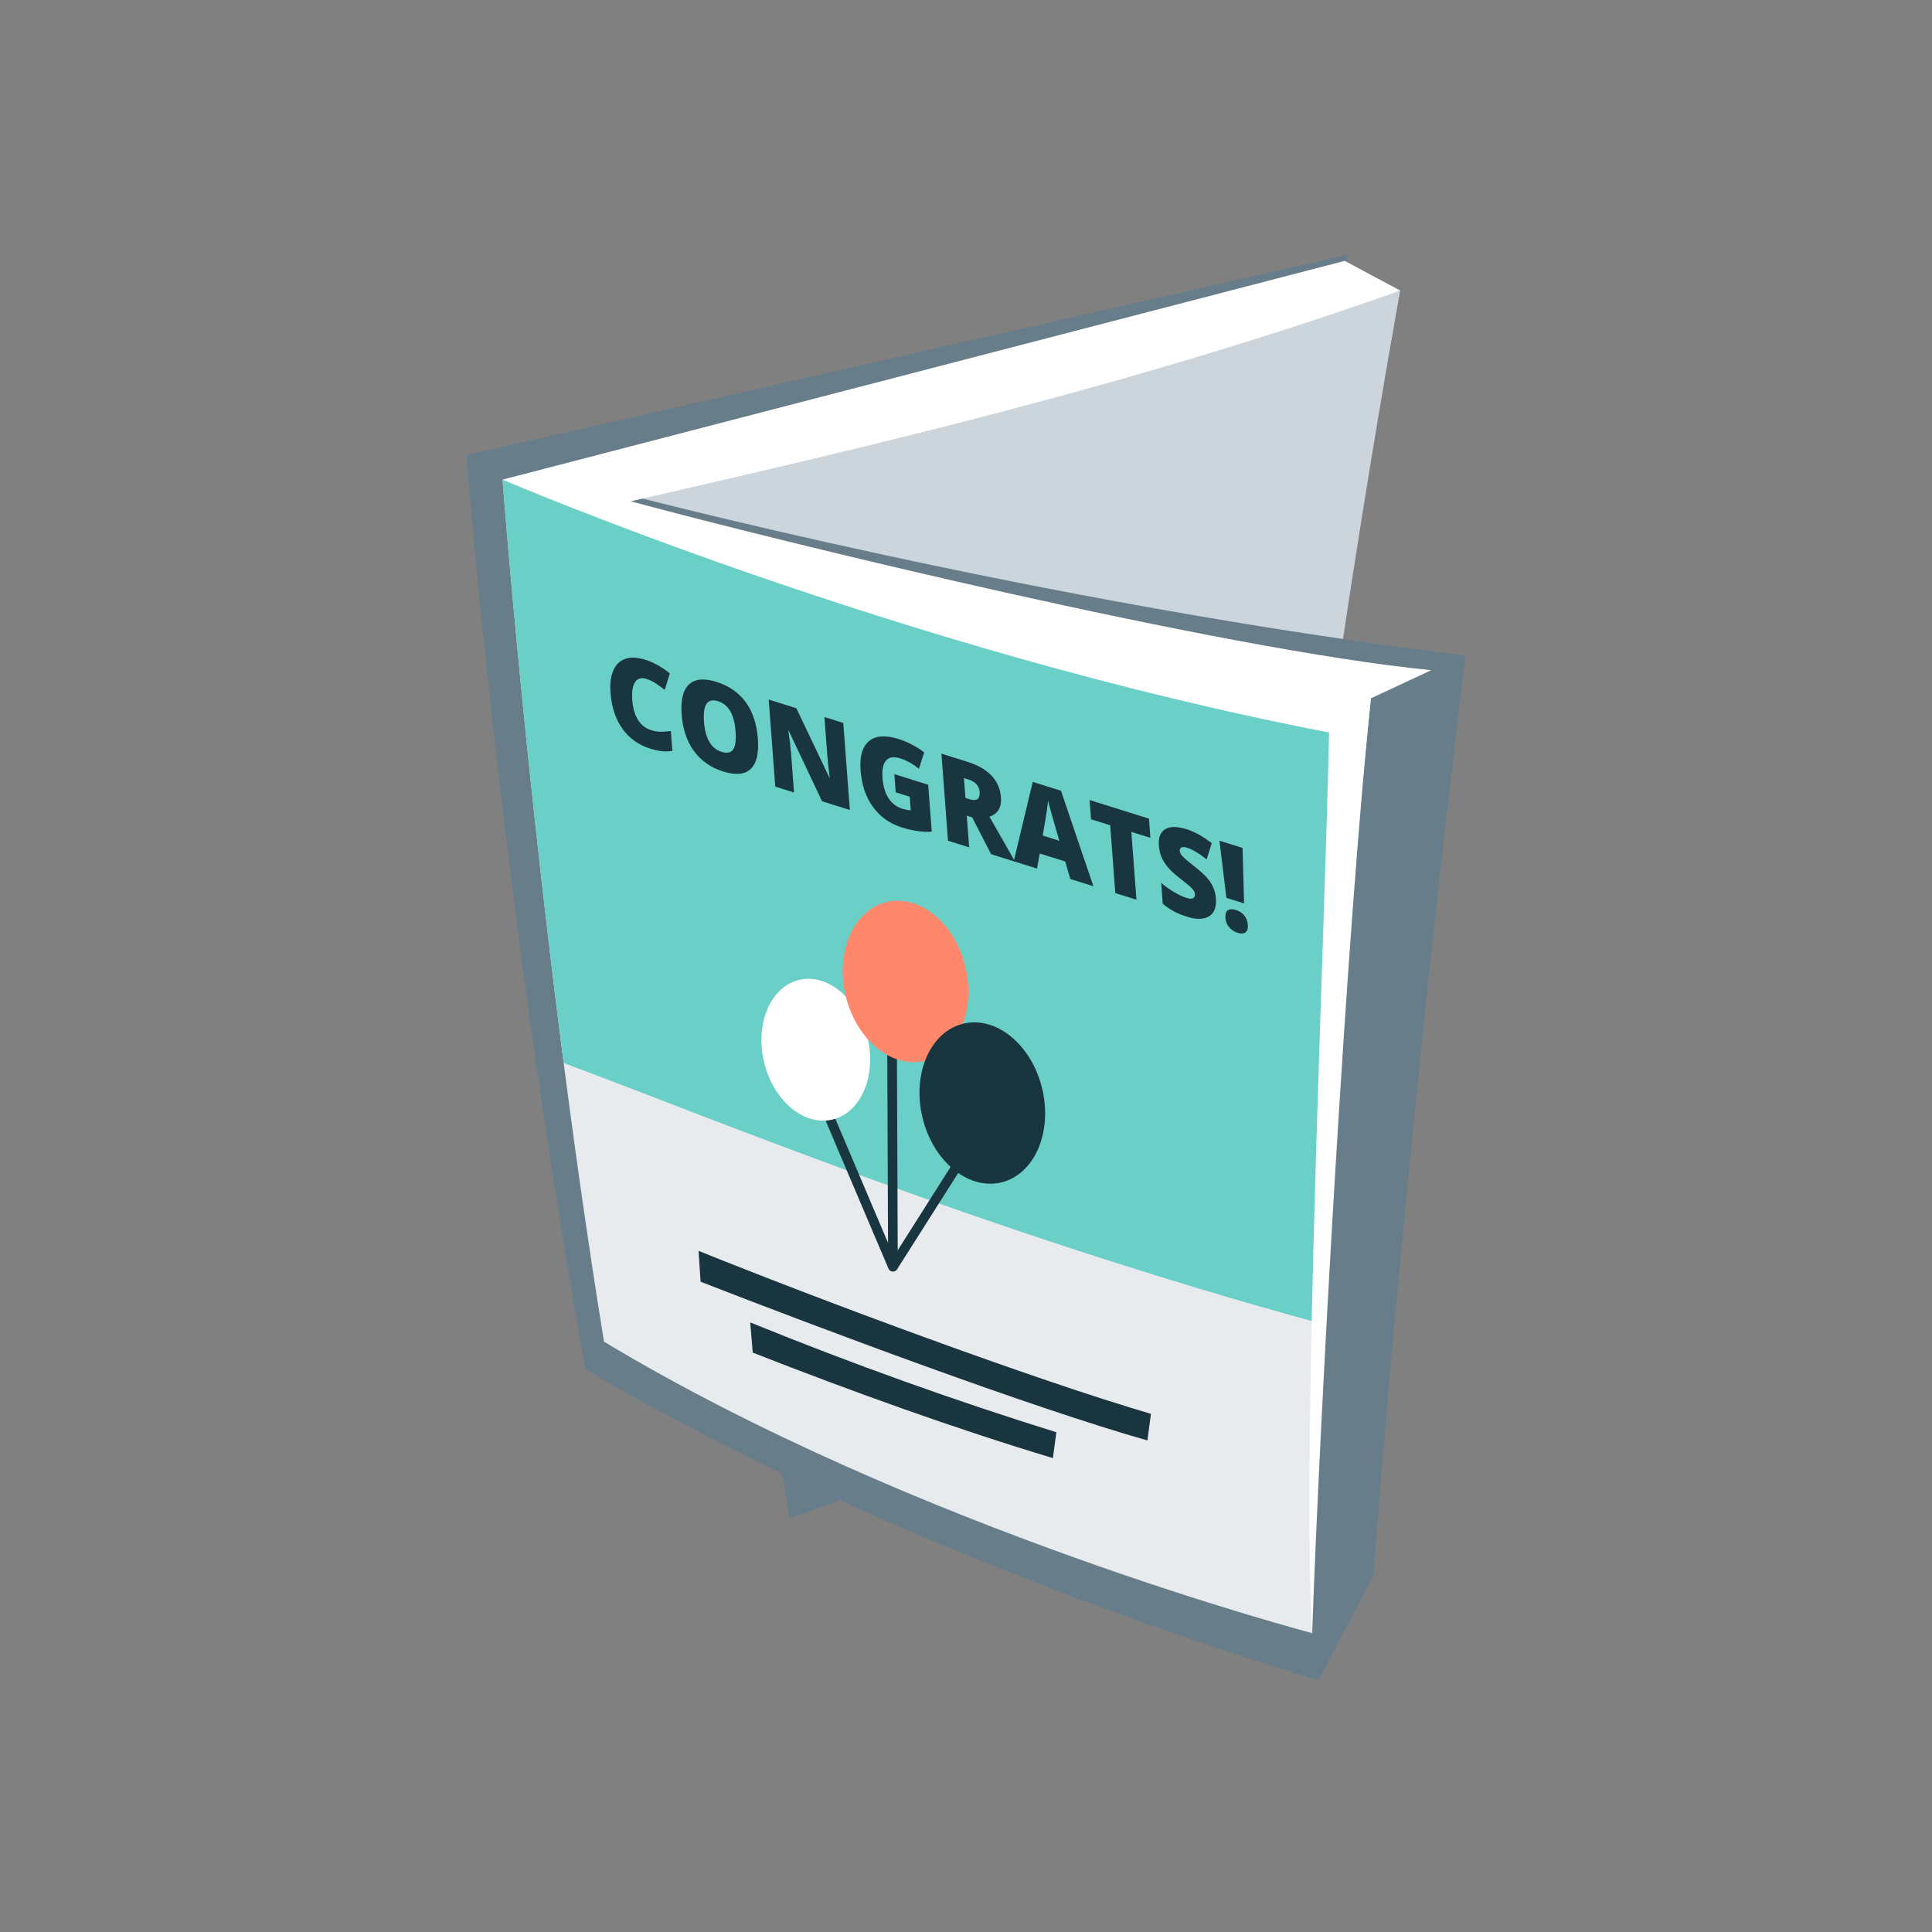
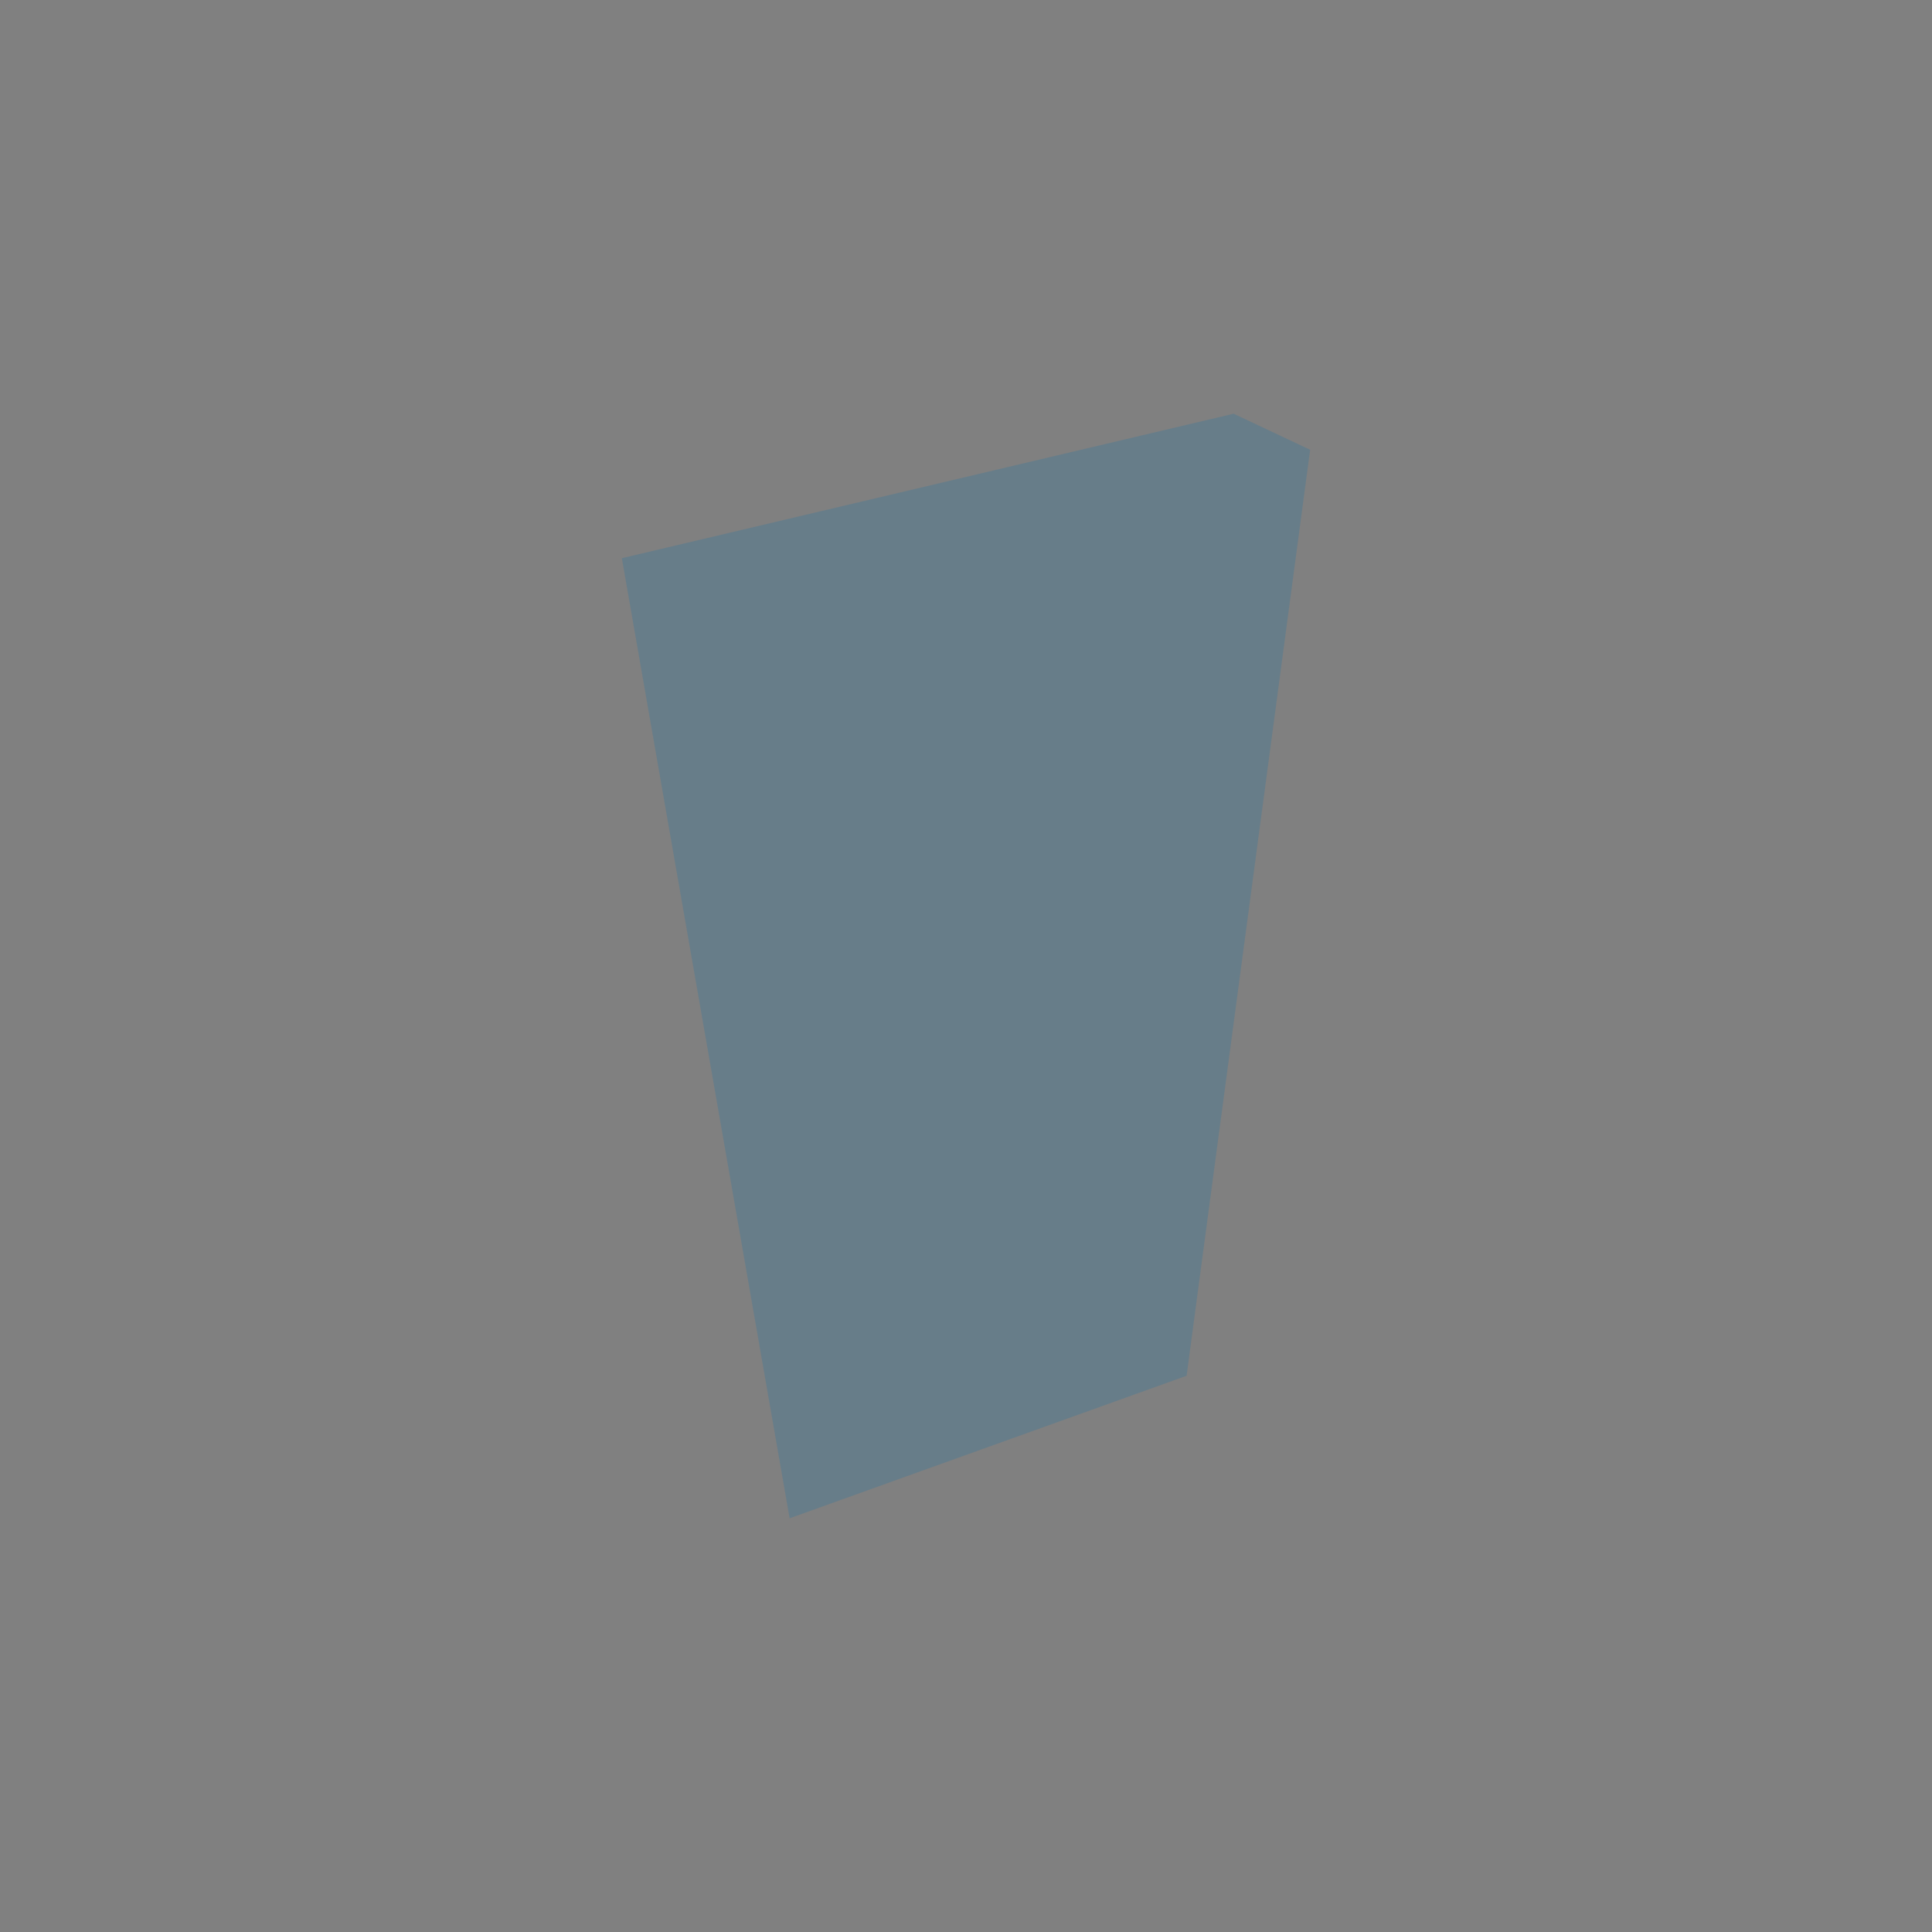
<svg xmlns="http://www.w3.org/2000/svg" xmlns:xlink="http://www.w3.org/1999/xlink" version="1.1" id="レイヤー_1" x="0px" y="0px" width="100px" height="100px" viewBox="0 0 100 100" enable-background="new 0 0 100 100" xml:space="preserve">
  <rect x="0" y="0" width="100" height="100" fill="#808080" stroke="none" />
  <polygon fill="#677D89" points="63.853,21.414 32.187,28.892 40.871,78.586 61.419,71.209 67.813,23.281 " />
  <g>
    <defs>
-       <rect id="SVGID_1_" x="24.137" y="13.035" width="51.727" height="73.93" />
-     </defs>
+       </defs>
    <clipPath id="SVGID_2_">
      <use xlink:href="#SVGID_1_" overflow="visible" />
    </clipPath>
    <path clip-path="url(#SVGID_2_)" fill="#CCD5DC" d="M65.918,62.047C49.555,68.008,39.5,69.615,39.5,69.615   S34.961,53.19,30.711,25.18c26.896-5.791,41.764-10.141,41.764-10.141S67.881,40.119,65.918,62.047" />
-     <path clip-path="url(#SVGID_2_)" fill="#677D89" d="M30.301,70.871c17.078,10.09,37.947,16.094,37.947,16.094l2.836-5.402   c0,0,1.621-22.105,4.78-47.635c-21.993-2.67-43.709-8.408-43.709-8.408l5.126-1.576l32.26-8.979l0.191-1.779L24.137,23.551   C24.137,23.551,25.94,46.752,30.301,70.871" />
    <path clip-path="url(#SVGID_2_)" fill="#E7EBEE" d="M31.262,69.443c16.1,9.699,36.656,15.088,36.656,15.088   s-0.002-19.307,3.039-48.385c-27.218-3.361-44.947-11.32-44.947-11.32S27.75,47.762,31.262,69.443" />
    <path clip-path="url(#SVGID_2_)" fill="#FFFFFF" d="M70.957,36.146c-22.846-2.301-44.947-11.32-44.947-11.32l43.592-11.322   l2.872,1.535c-13.559,4.818-26.984,7.967-39.829,10.908c7.629,2.059,30.493,7.67,41.438,8.742L70.957,36.146z" />
    <path clip-path="url(#SVGID_2_)" fill="#6ACFC6" d="M68.479,68.535c0.424-8.139,1.168-19.855,2.479-32.389   c-27.219-3.361-44.948-11.32-44.948-11.32s1.051,13.85,3.168,30.199C35.671,57.402,50.906,63.768,68.479,68.535" />
    <path clip-path="url(#SVGID_2_)" fill="#193540" d="M54.498,75.472c-4.999-1.506-10.371-3.433-15.537-5.462   c-0.043-0.495-0.088-1.017-0.129-1.562c5.33,2.171,10.662,4.073,15.845,5.685L54.498,75.472z" />
    <path clip-path="url(#SVGID_2_)" fill="#193540" d="M59.391,74.556c-5.924-1.671-17.008-5.828-23.129-8.214   c-0.033-0.513-0.068-1.045-0.105-1.599c6.273,2.536,17.317,6.65,23.415,8.437L59.391,74.556z" />
    <path clip-path="url(#SVGID_2_)" fill="#193540" d="M33.454,35.139c-0.261-0.081-0.455-0.025-0.583,0.166s-0.177,0.496-0.146,0.912   c0.066,0.867,0.396,1.395,0.989,1.58c0.179,0.056,0.351,0.082,0.515,0.079c0.163-0.003,0.329-0.017,0.493-0.041l0.077,1.03   c-0.326,0.06-0.701,0.023-1.129-0.11c-0.612-0.19-1.095-0.536-1.451-1.032c-0.357-0.497-0.563-1.117-0.619-1.863   c-0.036-0.467,0.012-0.852,0.144-1.156c0.132-0.303,0.338-0.504,0.621-0.602c0.281-0.097,0.623-0.082,1.026,0.043   c0.437,0.137,0.864,0.374,1.279,0.711l-0.264,0.854c-0.154-0.125-0.31-0.238-0.463-0.338   C33.789,35.271,33.626,35.193,33.454,35.139" />
-     <path clip-path="url(#SVGID_2_)" fill="#193540" d="M39.227,38.229c0.057,0.758-0.066,1.282-0.371,1.572   c-0.305,0.289-0.78,0.333-1.425,0.131c-0.637-0.199-1.139-0.551-1.509-1.053c-0.369-0.502-0.582-1.133-0.639-1.891   c-0.057-0.75,0.069-1.271,0.377-1.561c0.307-0.289,0.782-0.334,1.426-0.133c0.645,0.203,1.15,0.552,1.512,1.049   C38.958,36.84,39.168,37.468,39.227,38.229 M36.438,37.355c0.065,0.871,0.37,1.393,0.916,1.562   c0.276,0.086,0.475,0.045,0.594-0.125c0.118-0.168,0.159-0.478,0.125-0.926c-0.033-0.449-0.126-0.804-0.278-1.061   c-0.153-0.258-0.364-0.428-0.633-0.512C36.612,36.123,36.372,36.477,36.438,37.355" />
    <path clip-path="url(#SVGID_2_)" fill="#193540" d="M43.988,41.924l-1.437-0.449l-1.719-3.637l-0.026-0.008   c0.074,0.51,0.119,0.896,0.139,1.158l0.153,2.031l-0.97-0.304l-0.34-4.505l1.43,0.447l1.712,3.593l0.017,0.005   c-0.061-0.461-0.101-0.83-0.122-1.105l-0.153-2.037l0.976,0.307L43.988,41.924z" />
    <path clip-path="url(#SVGID_2_)" fill="#193540" d="M46.293,40.07l1.75,0.548l0.184,2.429c-0.462,0.032-0.977-0.041-1.546-0.219   c-0.626-0.195-1.124-0.549-1.495-1.059c-0.372-0.51-0.585-1.137-0.642-1.883c-0.055-0.728,0.089-1.234,0.432-1.523   c0.343-0.287,0.85-0.324,1.523-0.115c0.256,0.08,0.498,0.182,0.729,0.307c0.23,0.123,0.432,0.254,0.608,0.389l-0.274,0.848   c-0.306-0.252-0.632-0.434-0.982-0.543c-0.319-0.1-0.558-0.062-0.716,0.115c-0.156,0.178-0.219,0.479-0.187,0.908   c0.032,0.422,0.136,0.768,0.311,1.038c0.174,0.271,0.41,0.452,0.707,0.545c0.163,0.052,0.312,0.08,0.446,0.088l-0.053-0.705   l-0.724-0.228L46.293,40.07z" />
    <path clip-path="url(#SVGID_2_)" fill="#193540" d="M50.039,42.219l0.124,1.639l-1.095-0.343l-0.34-4.506l1.328,0.416   c1.103,0.345,1.687,0.961,1.753,1.849c0.039,0.523-0.16,0.854-0.596,0.996l1.329,2.333l-1.242-0.39l-0.983-1.908L50.039,42.219z    M49.971,41.303l0.205,0.064c0.383,0.119,0.559-0.008,0.53-0.383c-0.023-0.312-0.222-0.525-0.598-0.644l-0.216-0.067L49.971,41.303   z" />
    <path clip-path="url(#SVGID_2_)" fill="#193540" d="M55.398,45.496l-0.263-0.906l-1.318-0.412l-0.142,0.779l-1.203-0.377   l0.982-4.109l1.461,0.457l1.68,4.943L55.398,45.496z M54.833,43.52l-0.231-0.794c-0.052-0.177-0.118-0.403-0.196-0.685   c-0.077-0.278-0.13-0.478-0.157-0.597c-0.009,0.101-0.029,0.263-0.06,0.487s-0.104,0.664-0.219,1.318L54.833,43.52z" />
    <polygon clip-path="url(#SVGID_2_)" fill="#193540" points="58.822,46.568 57.728,46.226 57.463,42.715 56.473,42.406    56.397,41.41 59.47,42.373 59.545,43.367 58.558,43.059  " />
    <path clip-path="url(#SVGID_2_)" fill="#193540" d="M62.937,46.521c0.021,0.28-0.023,0.507-0.135,0.685   c-0.111,0.176-0.282,0.287-0.514,0.332s-0.508,0.018-0.832-0.084c-0.27-0.084-0.499-0.177-0.684-0.275   c-0.187-0.1-0.383-0.233-0.588-0.399l-0.082-1.085c0.218,0.186,0.441,0.346,0.673,0.482c0.23,0.138,0.439,0.236,0.627,0.295   c0.163,0.051,0.281,0.058,0.352,0.018c0.07-0.039,0.103-0.107,0.095-0.205c-0.004-0.062-0.022-0.121-0.057-0.177   c-0.035-0.056-0.087-0.118-0.158-0.187s-0.258-0.221-0.561-0.457c-0.275-0.217-0.483-0.409-0.624-0.576   c-0.142-0.166-0.25-0.34-0.327-0.523c-0.075-0.182-0.122-0.384-0.139-0.605c-0.031-0.415,0.08-0.696,0.334-0.844   s0.619-0.146,1.095,0.002c0.419,0.133,0.854,0.373,1.308,0.727l-0.265,0.835c-0.393-0.312-0.728-0.511-1.004-0.599   c-0.143-0.043-0.244-0.047-0.304-0.012c-0.061,0.033-0.088,0.092-0.081,0.176c0.006,0.088,0.053,0.18,0.141,0.275   c0.087,0.096,0.32,0.293,0.698,0.592c0.363,0.283,0.619,0.547,0.771,0.791C62.826,45.943,62.914,46.217,62.937,46.521" />
    <path clip-path="url(#SVGID_2_)" fill="#193540" d="M64.393,46.76l-0.915-0.286l-0.36-2.96l1.197,0.375L64.393,46.76z    M63.429,47.511c-0.014-0.187,0.024-0.315,0.117-0.39c0.092-0.071,0.232-0.078,0.424-0.019c0.188,0.06,0.335,0.156,0.439,0.29   c0.104,0.135,0.164,0.294,0.178,0.48c0.015,0.186-0.025,0.314-0.118,0.387s-0.229,0.08-0.41,0.023   c-0.184-0.058-0.33-0.154-0.443-0.291C63.505,47.857,63.443,47.695,63.429,47.511" />
    <path clip-path="url(#SVGID_2_)" fill="#FFFFFF" d="M68.793,37.914C46.512,33.623,26.01,24.826,26.01,24.826   s16.635,6.414,44.947,11.32c-1.25,11.895-2.658,37.357-3.039,48.385C67.371,74.752,68.57,48.486,68.793,37.914" />
    <path clip-path="url(#SVGID_2_)" fill="#193540" d="M46.219,65.819h-0.014c-0.099-0.009-0.179-0.065-0.216-0.152l-3.995-9.405   l0.461-0.195l3.808,8.967l3.649-5.753l0.422,0.269l-3.904,6.154C46.384,65.776,46.304,65.819,46.219,65.819" />
    <rect x="40.546" y="59.669" transform="matrix(0.004 1 -1 0.004 105.931 13.485)" clip-path="url(#SVGID_2_)" fill="#193540" width="11.301" height="0.5" />
    <path clip-path="url(#SVGID_2_)" fill="#FFFFFF" d="M44.902,53.696c0.476,1.996-0.337,3.9-1.815,4.253   c-1.479,0.353-3.064-0.979-3.539-2.976c-0.477-1.997,0.336-3.9,1.815-4.253C42.841,50.368,44.426,51.7,44.902,53.696" />
-     <path clip-path="url(#SVGID_2_)" fill="#FF876C" d="M49.971,50.06c0.541,2.271-0.408,4.439-2.12,4.848s-3.538-1.1-4.079-3.368   c-0.541-2.271,0.408-4.441,2.12-4.85S49.43,47.789,49.971,50.06" />
    <path clip-path="url(#SVGID_2_)" fill="#193540" d="M53.944,56.354c0.541,2.271-0.408,4.439-2.12,4.848s-3.538-1.1-4.079-3.368   c-0.541-2.271,0.408-4.441,2.12-4.85S53.403,54.084,53.944,56.354" />
  </g>
</svg>